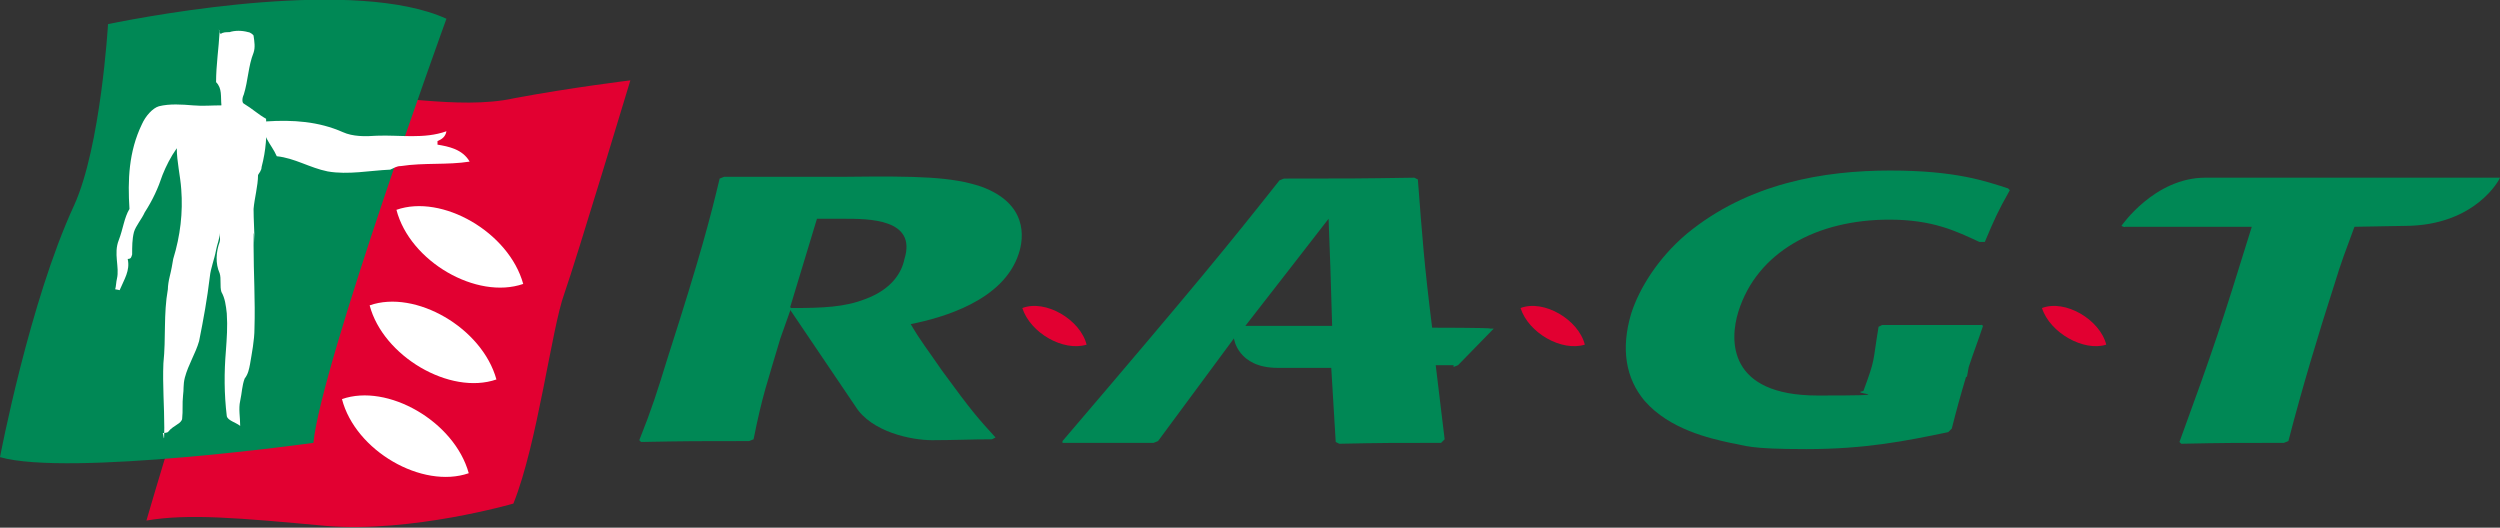
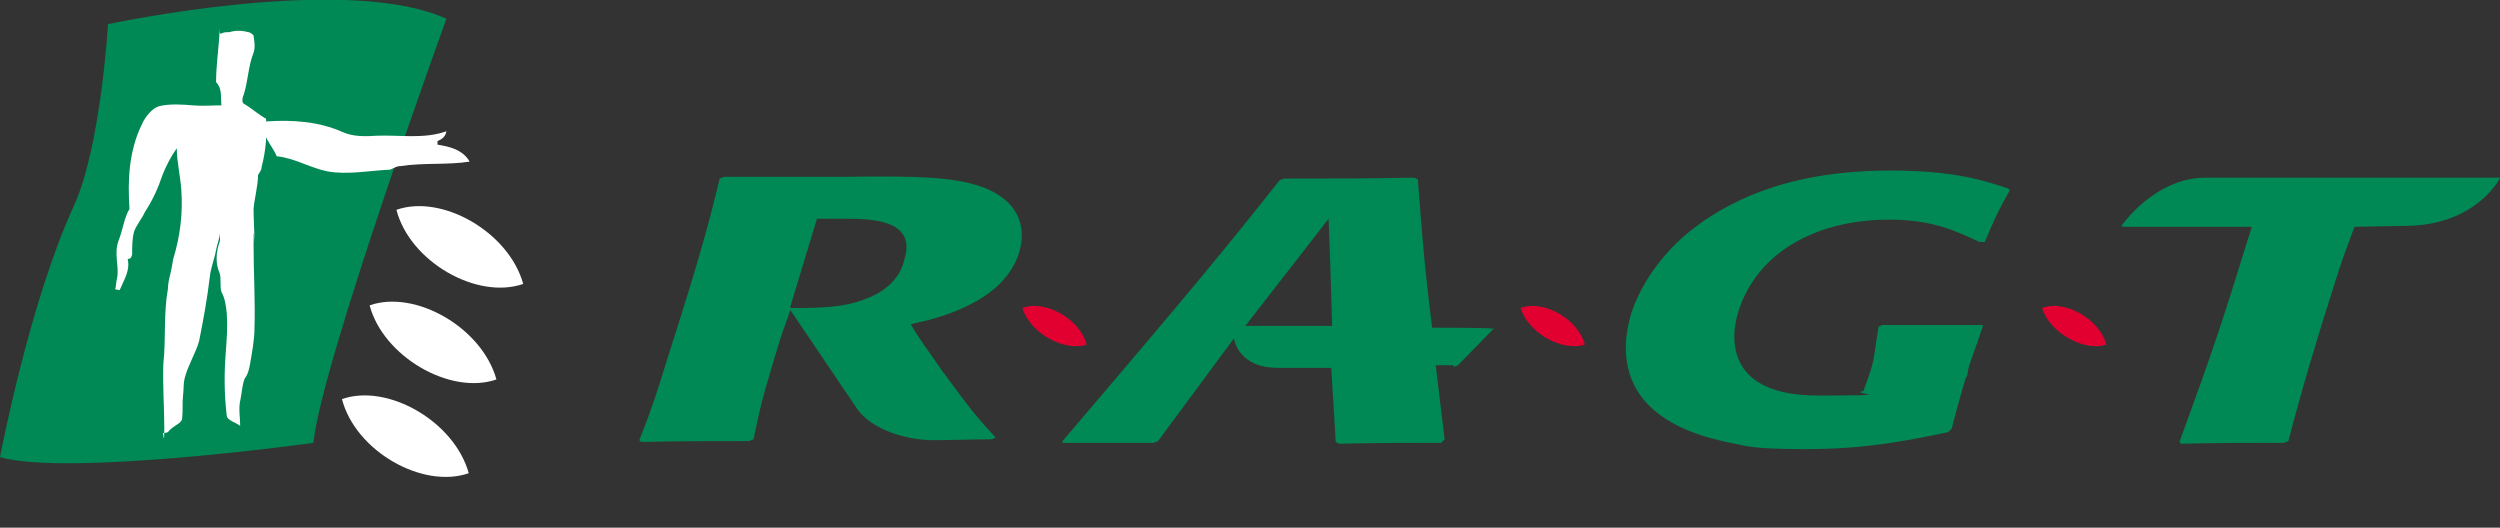
<svg xmlns="http://www.w3.org/2000/svg" id="Calque_1" version="1.1" viewBox="0 0 280 59.1">
  <rect x="0" y="0" width="280" height="59.1" fill="#333333" stroke="none" />
  <defs>
    <style>
      .st0 {
        fill: #fff;
      }

      .st1 {
        fill: #e20031;
      }

      .st2 {
        fill: #085;
      }
    </style>
  </defs>
  <path class="st2" d="M88.5,34.8l-1.1,3.1c-1.5,5.1-2,6.3-3,11.3l-.5.2c-5.8,0-6.9,0-12.1.1l-.2-.2c1.4-3.5,2-5.4,3.2-9.3,3.7-11.5,4.8-15.8,5.8-20l.5-.2h13.5c8.3-.1,12,0,15.3,1.1,5.2,1.9,4.8,5.7,4.2,7.5-1.7,5.3-8.6,7.2-12.1,7.9,1.1,1.9,2,3,3.5,5.2,3.5,4.8,4.1,5.4,6,7.5l-.4.2c-2.2,0-4.4.1-6.7.1s-6.8-.9-8.6-3.8l-7.3-10.8ZM88.6,34.5c3.6,0,6-.1,8.3-1,3-1.1,4.1-3,4.4-4.5,1.4-4.5-4-4.5-6.8-4.5h-3l-3,9.9Z" />
  <path class="st2" d="M220.2,42.2c-.6,2-1.1,3.8-1.6,5.8l-.4.4c-4.8,1-9.3,1.9-15.9,1.9s-6.7-.4-8.5-.7c-2.3-.5-6.8-1.5-9.6-4.7-2.1-2.5-2.7-5.8-1.5-9.8.9-2.8,3-6.2,6.2-8.9,6.9-5.7,15.4-7.1,22.8-7.1s10.7,1.2,13.2,2l.2.2c-1.4,2.5-1.7,3.2-2.8,5.8h-.6c-2.6-1.2-5.2-2.5-10.1-2.5-8.1,0-14.8,3.6-16.9,10.3-1,3.2-1.2,9.4,8.9,9.4s3.2-.2,5.1-.5c1.4-3.8,1-3,1.7-7.2l.4-.2h11.1c0-.1.2.1.2.1-.7,2.1-.9,2.5-1.6,4.6l-.2,1.1Z" />
  <path class="st2" d="M162.8,41.1l.5-.2,4-4.1h-.4c0-.1-6.5-.1-6.5-.1-.9-7.2-1.1-10.1-1.6-16.6l-.4-.2c-6.3.1-7.5.1-14.6.1l-.5.2c-5.7,7.2-9.1,11.4-24.3,29.2v.2h10.2l.5-.2,8.5-11.5s.4,3.3,4.9,3.3h6l.5,8.3.4.2c4.8-.1,6.1-.1,11.4-.1l.4-.4c-.4-3.2-.7-5.9-1-8.3h2ZM139.4,36.6l5.6-7.2,3.8-4.9.2,5.4.2,6.6h-9.9Z" />
  <path class="st2" d="M263.7,25.4c-1,2.7-1.5,4-2.2,6.3-1.9,5.9-3.7,11.9-5.2,17.7l-.5.2c-5.4,0-6.7,0-11.5.1l-.2-.2c3.8-10.4,4.7-13.1,8.1-24.1h-14.2c0,.1-.4-.1-.4-.1,0,0,3.7-5.4,9.4-5.4h33c0,.1-2.7,5.4-10.7,5.4-5.7.1-5.6.1-5.6.1Z" />
  <path class="st1" d="M121.7,38.6c-.7-2.8-4.6-5.1-7.2-4.1.9,2.8,4.6,4.9,7.2,4.1Z" />
  <path class="st1" d="M177.5,38.6c-.7-2.8-4.6-5.1-7.2-4.1.9,2.8,4.6,4.9,7.2,4.1Z" />
  <path class="st1" d="M235.9,38.6c-.7-2.8-4.6-5.1-7.2-4.1.9,2.8,4.7,4.9,7.2,4.1Z" />
-   <path class="st1" d="M39.1,10.9c3.7-.6,12.2,1.5,18.5.1,6.4-1.2,13-2,13-2,0,0-6,19.9-7.4,23.9-1.4,3.8-3,16.8-5.7,23.5,0,0-11.4,3.3-21,2.5-9.8-.9-15.4-1.4-20.1-.6,0,0,5.8-20,8.5-26.1,2.7-6.1,5.9-19.4,5.9-20.5s0-.5,0-.5l8.3-.2Z" />
  <path class="st2" d="M12.1,2.7c5.4-1.1,27.8-5.2,37.9-.6,0,0-14,38.6-14.9,47.5,0,0-27.4,3.8-35.1,1.6,0,0,3.3-17.4,8.3-28.2,3-6.6,3.8-20.3,3.8-20.3Z" />
  <path class="st0" d="M24.6,3.5c-.1,1.9-.4,3.8-.4,5.7.7.7.5,1.6.6,2.6-1.1,0-2.1.1-3.2,0-1.2-.1-2.6-.2-3.8.1-.7.2-1.5,1.1-1.9,2-1.5,3.1-1.6,6.3-1.4,9.5-.6,1-.7,2.2-1.2,3.5-.6,1.5.1,3-.2,4.3-.1.4-.1.9-.2,1.2.1,0,.5.1.5.1.5-1.2,1.2-2.2.9-3.5.4,0,.4-.2.5-.5,0-.9,0-1.7.2-2.5.2-.7.9-1.5,1.2-2.2.9-1.4,1.5-2.7,2-4.2.4-1,.9-2,1.6-3,0,1.5.4,3.1.5,4.6.2,2.6-.1,5.2-.9,7.8-.1.6-.2,1.2-.4,2-.1.4-.2,1-.2,1.4-.5,2.8-.2,5.4-.5,8.3-.1,2.4.1,4.8.1,7.2s-.1.4-.2.6c.1,0,.4,0,.6-.1.4-.5.7-.6,1.1-.9.2-.1.5-.4.5-.6.1-.9,0-1.7.1-2.6.1-.7,0-1.2.2-2,.4-1.5,1.2-2.7,1.6-4.1.5-2.5.9-4.7,1.2-7.2.1-1,.5-1.9.7-3,.1-.6.4-1.2.4-1.9,0,.4.1.7,0,1-.4,1.1-.5,2.4,0,3.5.2.6,0,1.5.2,2.1.4.7.5,1.5.6,2.4.1,1.5,0,2.8-.1,4.2-.2,2.4-.2,4.8.1,7.3.1.5,1,.7,1.5,1.1,0-1-.2-1.9,0-2.8.2-.9.2-1.7.5-2.5.4-.5.5-1.1.6-1.6.2-1.2.5-2.7.5-4,.1-3.1-.1-6.3-.1-9.3s.1-.2.1-.4c0-1.2-.1-2.5-.1-3.7.1-1.2.5-2.6.5-3.8.1-.2.4-.5.4-.9.5-1.9.6-3.6.5-5.4-.9-.5-1.5-1.1-2.5-1.7-.2-.1-.2-.6,0-1,.5-1.6.5-3.2,1.1-4.7.2-.6.1-1.2,0-1.9,0-.1-.4-.4-.6-.4-.7-.2-1.5-.2-2.1,0-.4,0-.7,0-1,.2q-.2-.4-.2-.5Z" />
  <path class="st0" d="M29.8,13.6c3-.2,5.9,0,8.6,1.2,1.1.5,2.5.5,3.8.4,2.6-.1,5.3.4,7.8-.5-.1.6-.5.9-1,1.1v.4c1.2.2,2.8.5,3.6,1.9-2.5.4-5.1.1-7.7.5-.5,0-.7.2-1.2.4-2.3.1-4.7.6-7,.2-2-.4-3.7-1.5-5.7-1.7-.6-1.4-1.9-2.4-1.2-3.8Z" />
  <path class="st0" d="M58.6,31.8c-1.6-5.8-9.1-10.1-14.2-8.3,1.5,5.8,9,10.1,14.2,8.3Z" />
  <path class="st0" d="M55.6,42.5c-1.6-5.8-9.1-10.1-14.2-8.3,1.5,5.7,9,10.1,14.2,8.3Z" />
  <path class="st0" d="M52.5,53c-1.6-5.8-9.1-10.1-14.2-8.3,1.5,5.8,9,10.1,14.2,8.3Z" />
</svg>